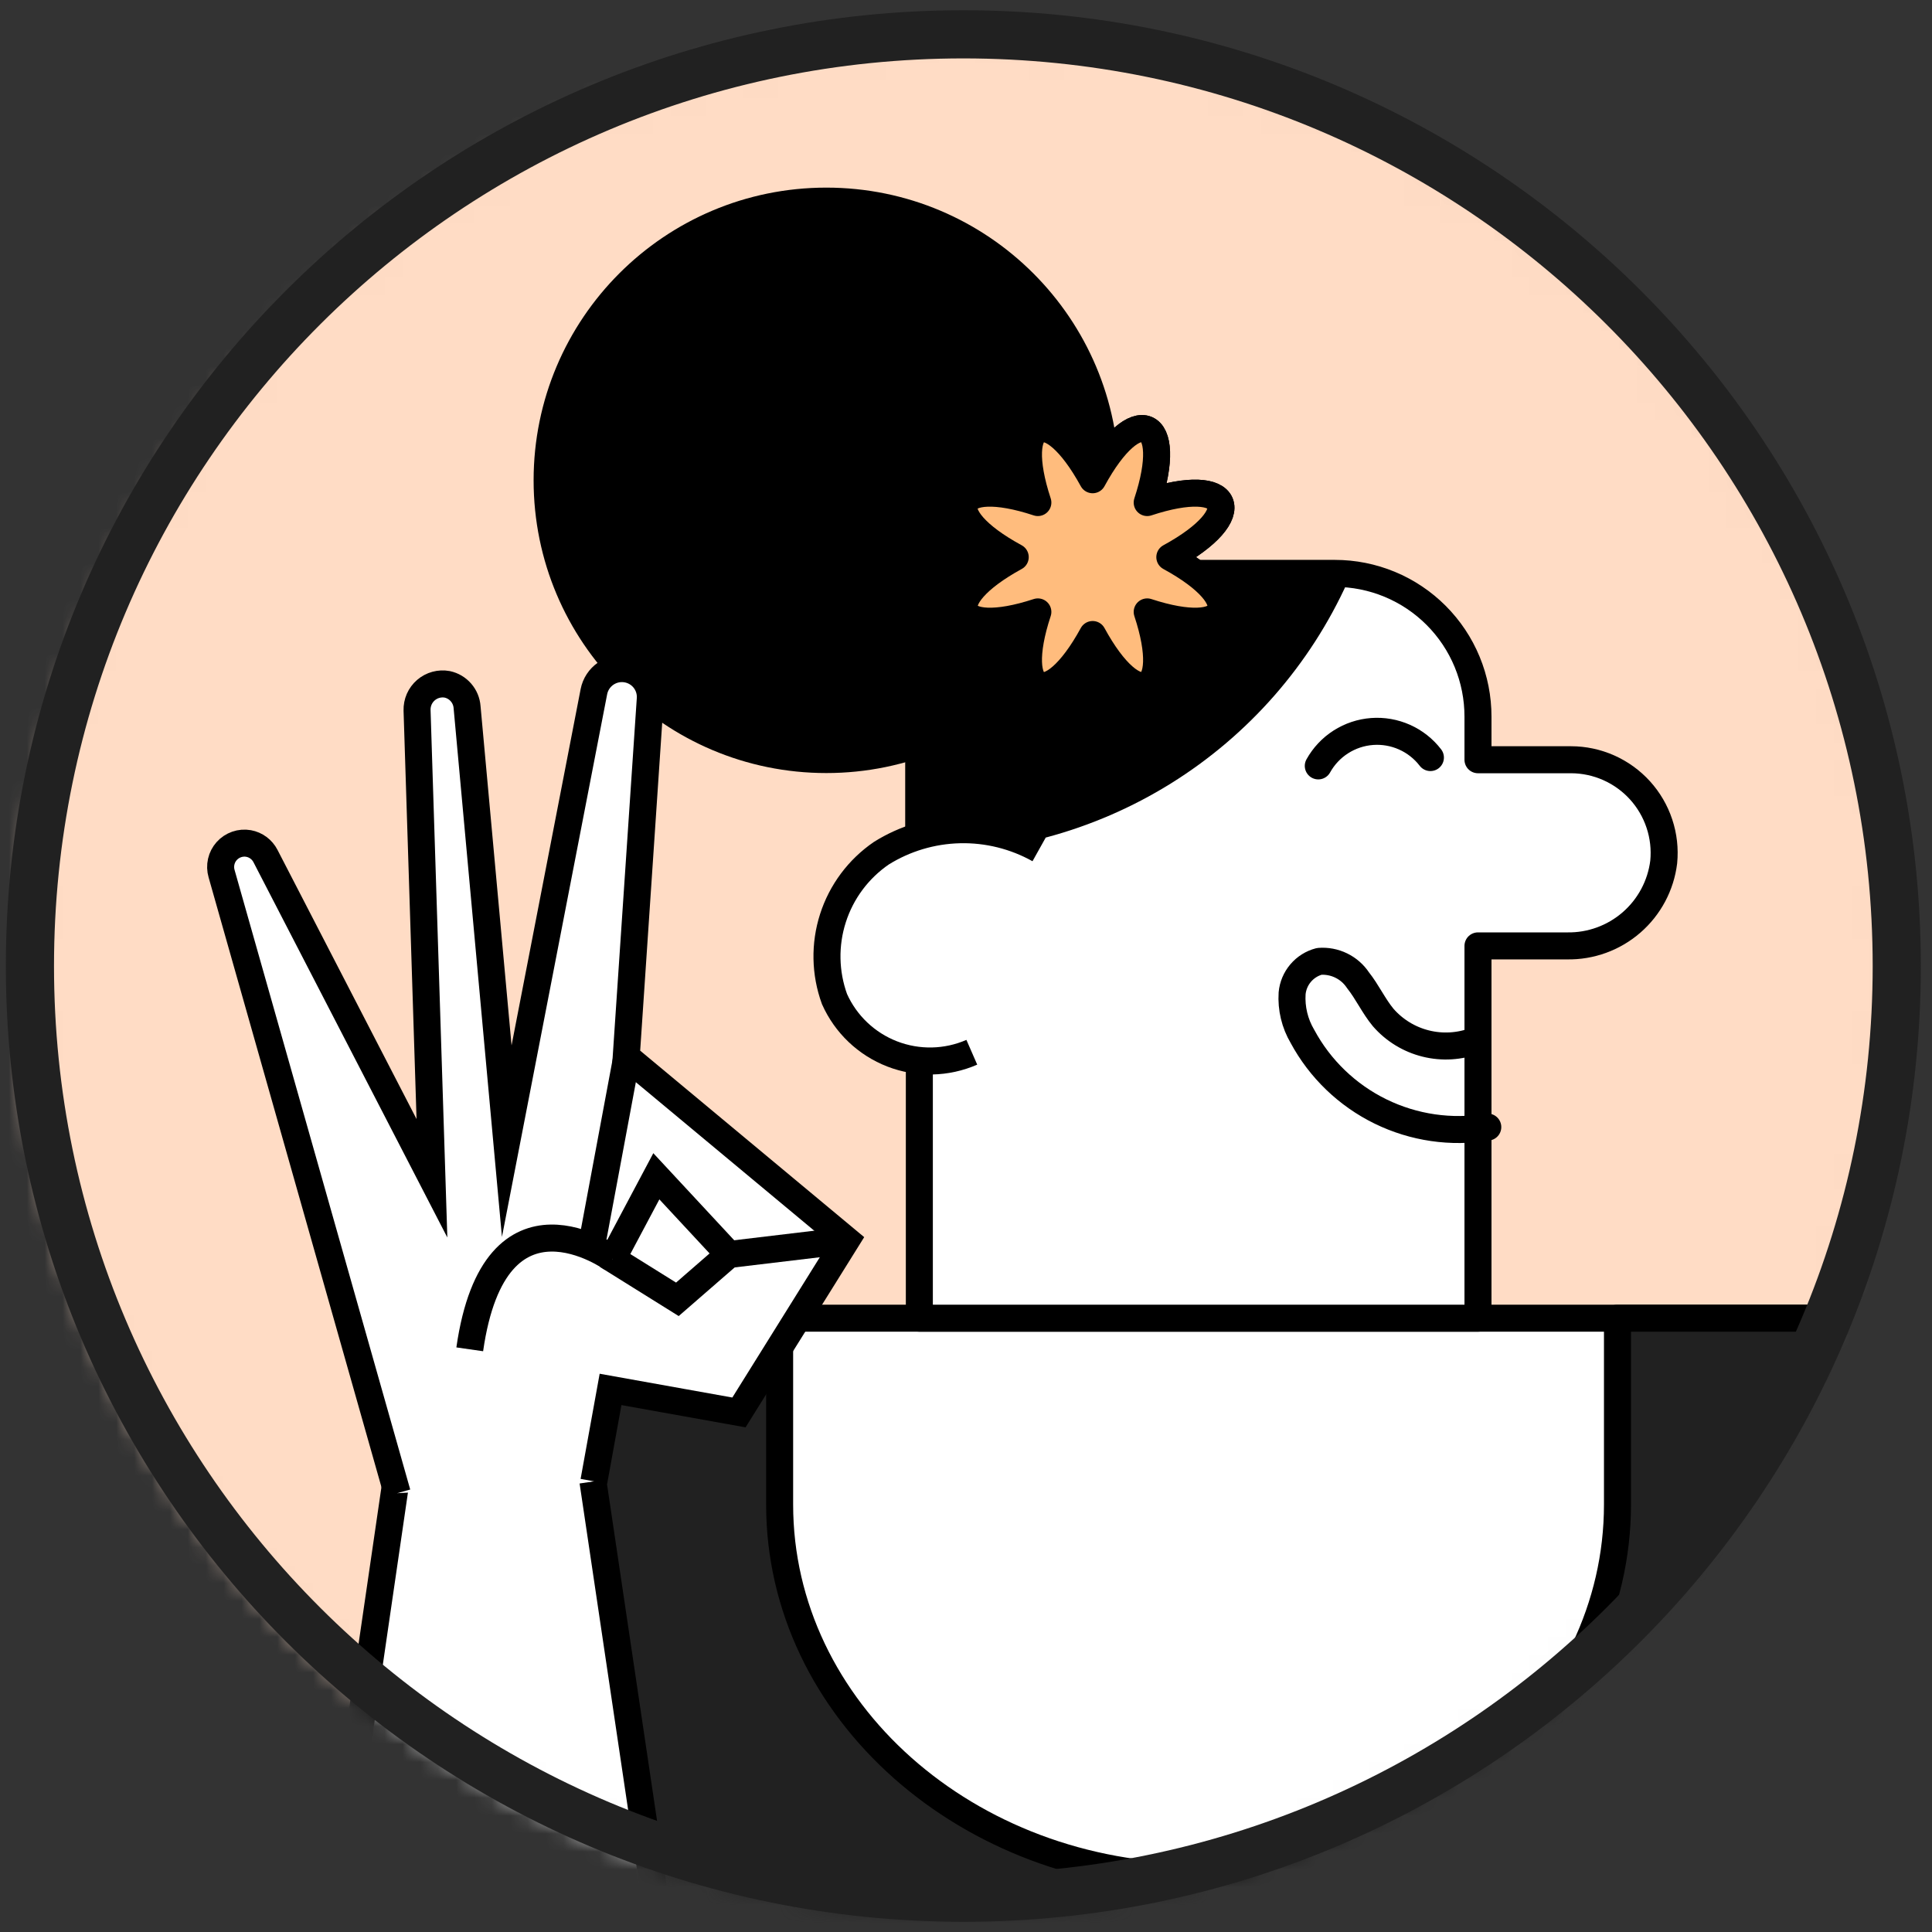
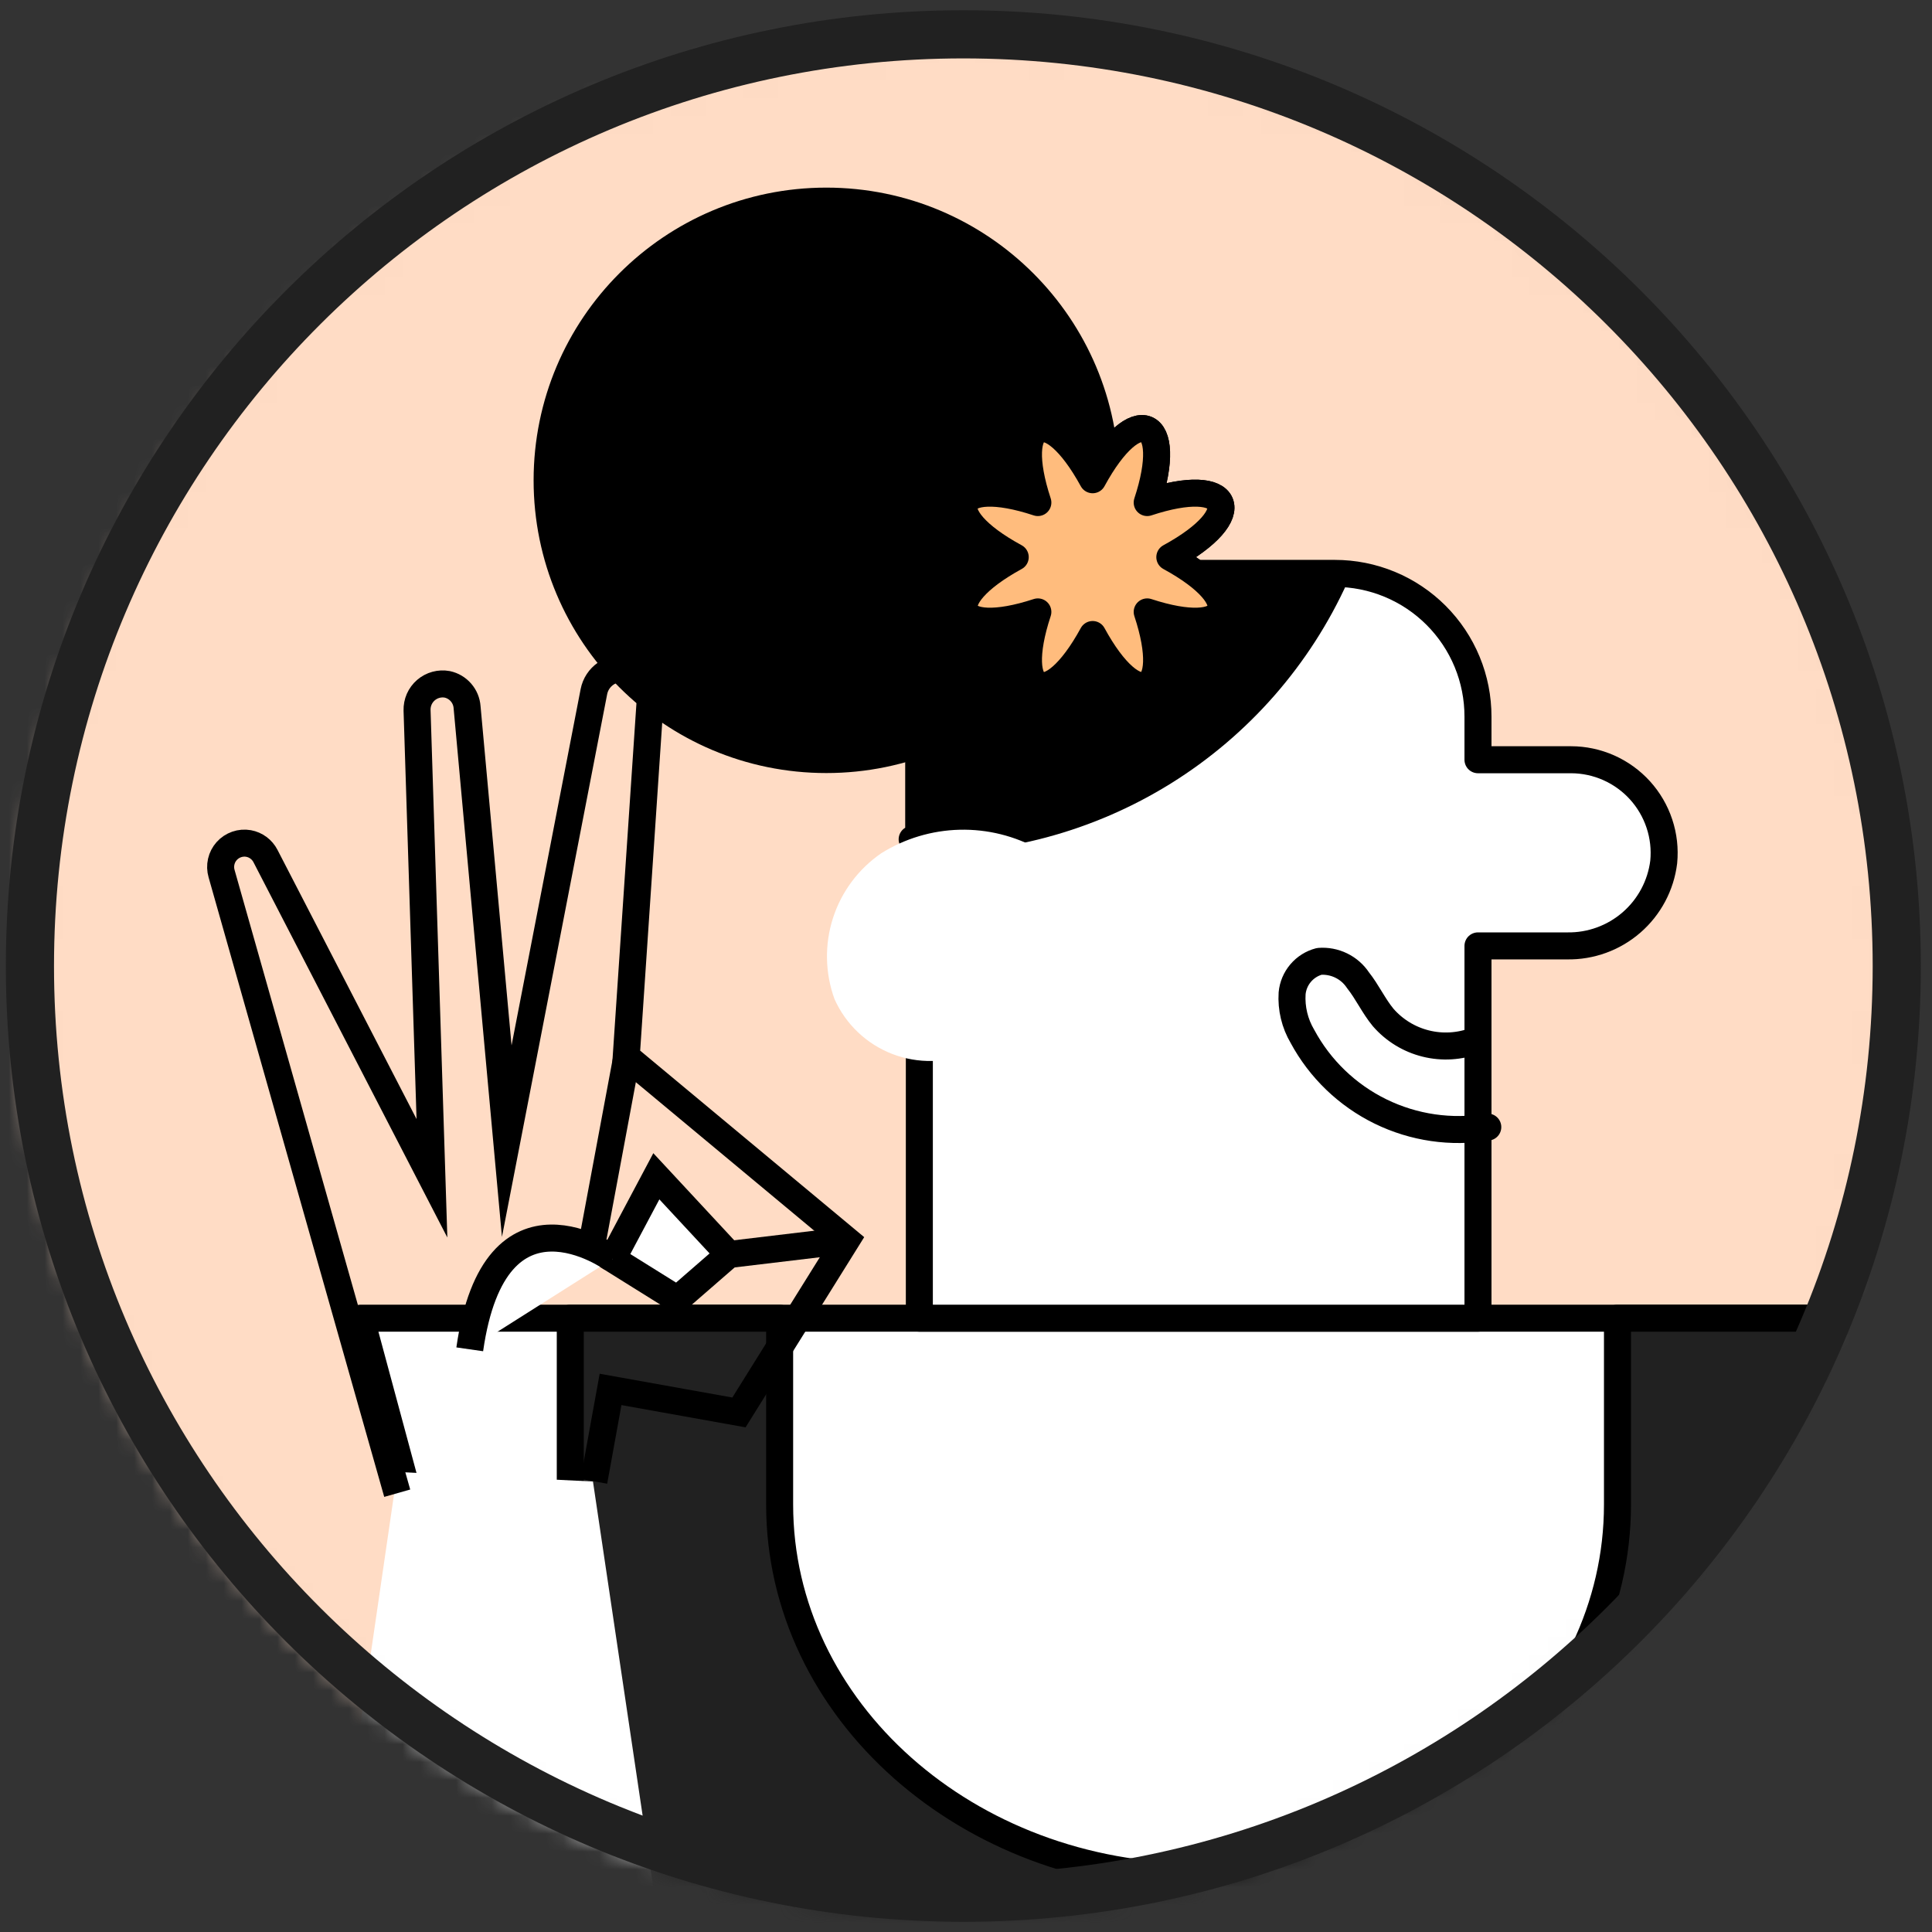
<svg xmlns="http://www.w3.org/2000/svg" width="108" height="108" viewBox="0 0 108 108" fill="none">
  <rect x="0" y="0" width="108" height="108" fill="#333333" stroke="none" />
  <mask id="mask0_1879_84625" style="mask-type:alpha" maskUnits="userSpaceOnUse" x="1" y="1" width="105" height="106">
    <circle cx="53.5" cy="54.42" r="51.625" fill="#C4C4C4" stroke="#05047E" stroke-width="1.75" />
  </mask>
  <g mask="url(#mask0_1879_84625)">
    <path d="M143.827 -25.003H-32.656V147.104H143.827V-25.003Z" fill="#FFDCC5" />
    <path d="M113.84 156.954H31.96V117.417L20.168 73.687H101.338C104.653 73.687 107.833 75.004 110.178 77.349C112.523 79.693 113.84 82.873 113.84 86.189V156.954Z" fill="white" stroke="black" stroke-width="1.51" stroke-linecap="round" stroke-linejoin="round" />
    <path d="M82.62 73.687V52.876H87.601C88.922 52.899 90.205 52.433 91.203 51.566C92.2 50.7 92.842 49.495 93.003 48.183C93.073 47.46 92.991 46.731 92.762 46.042C92.534 45.353 92.163 44.719 91.676 44.181C91.188 43.644 90.594 43.214 89.93 42.919C89.266 42.624 88.549 42.471 87.823 42.47H82.62V40.063C82.621 39.011 82.416 37.97 82.014 36.998C81.613 36.027 81.024 35.144 80.281 34.4C79.538 33.656 78.656 33.066 77.685 32.663C76.714 32.261 75.673 32.053 74.622 32.053H51.392V73.687H82.62Z" fill="white" stroke="black" stroke-width="1.51" stroke-linecap="round" stroke-linejoin="round" />
    <path d="M50.99 46.919C55.949 47.084 60.845 45.773 65.057 43.153C69.27 40.532 72.609 36.719 74.652 32.198H51.356V46.919" fill="black" />
    <path d="M50.99 46.919C55.949 47.084 60.845 45.773 65.057 43.153C69.27 40.532 72.609 36.719 74.652 32.198H51.356V46.919" stroke="black" stroke-width="1.51" stroke-linecap="round" stroke-linejoin="round" />
    <path d="M46.193 42.459C37.572 42.459 30.584 35.471 30.584 26.851C30.584 18.231 37.572 11.243 46.193 11.243C54.813 11.243 61.801 18.231 61.801 26.851C61.801 35.471 54.813 42.459 46.193 42.459Z" fill="black" stroke="black" stroke-width="1.51" stroke-linecap="round" stroke-linejoin="round" />
    <path d="M58.086 47.484C56.732 46.727 55.199 46.346 53.648 46.383C52.096 46.42 50.583 46.873 49.267 47.695C47.988 48.572 47.036 49.848 46.563 51.324C46.089 52.8 46.119 54.392 46.649 55.849C47.278 57.257 48.437 58.359 49.875 58.916C51.313 59.472 52.912 59.439 54.325 58.822" fill="white" />
-     <path d="M58.086 47.484C56.732 46.727 55.199 46.346 53.648 46.383C52.096 46.42 50.583 46.873 49.267 47.695C47.988 48.572 47.036 49.848 46.563 51.324C46.089 52.8 46.119 54.392 46.649 55.849C47.278 57.257 48.437 58.359 49.875 58.916C51.313 59.472 52.912 59.439 54.325 58.822" stroke="black" stroke-width="1.51" stroke-miterlimit="10" />
    <path d="M43.582 73.687V84.104C43.582 95.596 54.076 104.915 67 104.915C79.924 104.915 90.418 95.596 90.418 84.104V73.687H102.133V156.954H31.879V73.687H43.582Z" fill="#212121" stroke="black" stroke-width="1.51" stroke-linecap="round" stroke-linejoin="round" />
    <path d="M82.48 58.167C81.592 58.506 80.621 58.564 79.699 58.334C78.776 58.104 77.947 57.597 77.322 56.88C76.789 56.237 76.434 55.449 75.913 54.795C75.679 54.442 75.355 54.159 74.975 53.974C74.594 53.788 74.171 53.708 73.75 53.741C73.344 53.846 72.98 54.074 72.708 54.394C72.436 54.714 72.269 55.109 72.23 55.527C72.177 56.369 72.378 57.208 72.807 57.934C73.788 59.755 75.315 61.224 77.173 62.133C79.032 63.042 81.128 63.347 83.168 63.004" stroke="black" stroke-width="1.51" stroke-linecap="round" stroke-linejoin="round" />
    <path d="M56.752 31.144C52.315 33.573 53.28 35.759 58.017 34.206C56.453 38.943 58.649 39.919 61.079 35.47C63.497 39.908 65.694 38.943 64.129 34.206C68.866 35.759 69.854 33.573 65.394 31.144C69.831 28.726 68.866 26.529 64.129 28.093C65.694 23.345 63.497 22.369 61.079 26.818C58.649 22.38 56.453 23.345 58.017 28.093C53.28 26.529 52.293 28.726 56.752 31.144Z" fill="#F53F0A" stroke="black" stroke-width="1.51" stroke-linecap="round" stroke-linejoin="round" />
    <path d="M56.752 31.144C52.315 33.573 53.28 35.759 58.017 34.206C56.453 38.943 58.649 39.919 61.079 35.47C63.497 39.908 65.694 38.943 64.129 34.206C68.866 35.759 69.854 33.573 65.394 31.144C69.831 28.726 68.866 26.529 64.129 28.093C65.694 23.345 63.497 22.369 61.079 26.818C58.649 22.38 56.453 23.345 58.017 28.093C53.28 26.529 52.293 28.726 56.752 31.144Z" fill="#FFBC7D" stroke="black" stroke-width="1.51" stroke-linecap="round" stroke-linejoin="round" />
    <path d="M79.961 42.348C79.581 41.854 79.084 41.462 78.515 41.208C77.946 40.954 77.323 40.845 76.701 40.891C76.08 40.937 75.48 41.137 74.954 41.473C74.429 41.808 73.996 42.269 73.693 42.814" fill="white" />
-     <path d="M79.961 42.348C79.581 41.854 79.084 41.462 78.515 41.208C77.946 40.954 77.323 40.845 76.701 40.891C76.08 40.937 75.48 41.137 74.954 41.473C74.429 41.808 73.996 42.269 73.693 42.814" stroke="black" stroke-width="1.51" stroke-linecap="round" stroke-linejoin="round" />
    <path d="M22.209 82.284L16.596 120.756C16.363 122.35 16.477 123.974 16.927 125.52C17.378 127.066 18.155 128.498 19.207 129.717C20.259 130.936 21.561 131.915 23.024 132.587C24.488 133.26 26.078 133.609 27.689 133.613C29.303 133.612 30.898 133.263 32.365 132.589C33.832 131.915 35.136 130.933 36.189 129.71C37.242 128.486 38.019 127.05 38.466 125.499C38.914 123.948 39.022 122.319 38.782 120.723L33.147 82.817" fill="white" />
-     <path d="M22.209 82.284L16.596 120.756C16.363 122.35 16.477 123.974 16.927 125.52C17.378 127.066 18.155 128.498 19.207 129.717C20.259 130.936 21.561 131.915 23.024 132.587C24.488 133.26 26.078 133.609 27.689 133.613C29.303 133.612 30.898 133.263 32.365 132.589C33.832 131.915 35.136 130.933 36.189 129.71C37.242 128.486 38.019 127.05 38.466 125.499C38.914 123.948 39.022 122.319 38.782 120.723L33.147 82.817" stroke="black" stroke-width="1.51" stroke-miterlimit="10" />
-     <path d="M22.205 83.471L12.387 48.838C12.323 48.62 12.316 48.39 12.366 48.169C12.416 47.948 12.521 47.744 12.672 47.575C12.823 47.406 13.015 47.279 13.229 47.205C13.443 47.13 13.673 47.112 13.896 47.152C14.096 47.188 14.285 47.27 14.449 47.392C14.612 47.513 14.746 47.67 14.839 47.85L24.146 65.866L23.314 39.708C23.308 39.495 23.349 39.282 23.434 39.087C23.52 38.892 23.649 38.718 23.81 38.579C23.972 38.439 24.163 38.338 24.369 38.282C24.575 38.226 24.791 38.217 25 38.255C25.299 38.319 25.568 38.478 25.768 38.708C25.968 38.938 26.088 39.226 26.11 39.531L28.328 63.792L33.199 38.665C33.279 38.253 33.519 37.89 33.865 37.653C34.212 37.416 34.638 37.326 35.051 37.401C35.44 37.471 35.788 37.684 36.029 37.998C36.269 38.312 36.383 38.704 36.349 39.098L35.007 59.066L47.32 69.316L41.308 78.956L34.13 77.669L33.199 82.806" fill="white" />
    <path d="M22.205 83.471L12.387 48.838C12.323 48.62 12.316 48.39 12.366 48.169C12.416 47.948 12.521 47.744 12.672 47.575C12.823 47.406 13.015 47.279 13.229 47.205C13.443 47.13 13.673 47.112 13.896 47.152V47.152C14.096 47.188 14.285 47.27 14.449 47.392C14.612 47.513 14.746 47.67 14.839 47.85L24.146 65.866L23.314 39.708C23.308 39.495 23.349 39.282 23.434 39.087C23.52 38.892 23.649 38.718 23.81 38.579C23.972 38.439 24.163 38.338 24.369 38.282C24.575 38.226 24.791 38.217 25 38.255V38.255C25.299 38.319 25.568 38.478 25.768 38.708C25.968 38.938 26.088 39.226 26.11 39.531L28.328 63.792L33.199 38.665C33.279 38.253 33.519 37.89 33.865 37.653C34.212 37.416 34.638 37.326 35.051 37.401V37.401C35.44 37.471 35.788 37.684 36.029 37.998C36.269 38.312 36.383 38.704 36.349 39.098L35.007 59.066L47.32 69.316L41.308 78.956L34.13 77.669L33.199 82.806" stroke="black" stroke-width="1.51" stroke-miterlimit="10" />
    <path d="M36.69 65.755L40.75 70.126L37.866 72.633L34.238 70.37L36.69 65.755Z" fill="white" stroke="black" stroke-width="1.51" stroke-miterlimit="10" />
    <path d="M47.355 69.338L40.755 70.126" stroke="black" stroke-width="1.51" stroke-miterlimit="10" />
    <path d="M34.246 70.37C34.246 70.37 27.668 65.589 26.259 75.428L34.246 70.37Z" fill="white" />
    <path d="M34.246 70.37C34.246 70.37 27.668 65.589 26.259 75.428" stroke="black" stroke-width="1.51" stroke-miterlimit="10" />
    <path d="M35.039 59.088L33.02 69.904" stroke="black" stroke-width="1.51" stroke-miterlimit="10" />
  </g>
  <path d="M53.851 106.084C25.036 106.084 1.673 82.768 1.673 54.002C1.673 25.235 25.036 1.919 53.851 1.919C82.666 1.919 106.03 25.235 106.03 54.002C106.03 82.768 82.666 106.084 53.851 106.084Z" stroke="#212121" stroke-width="2.692" />
</svg>